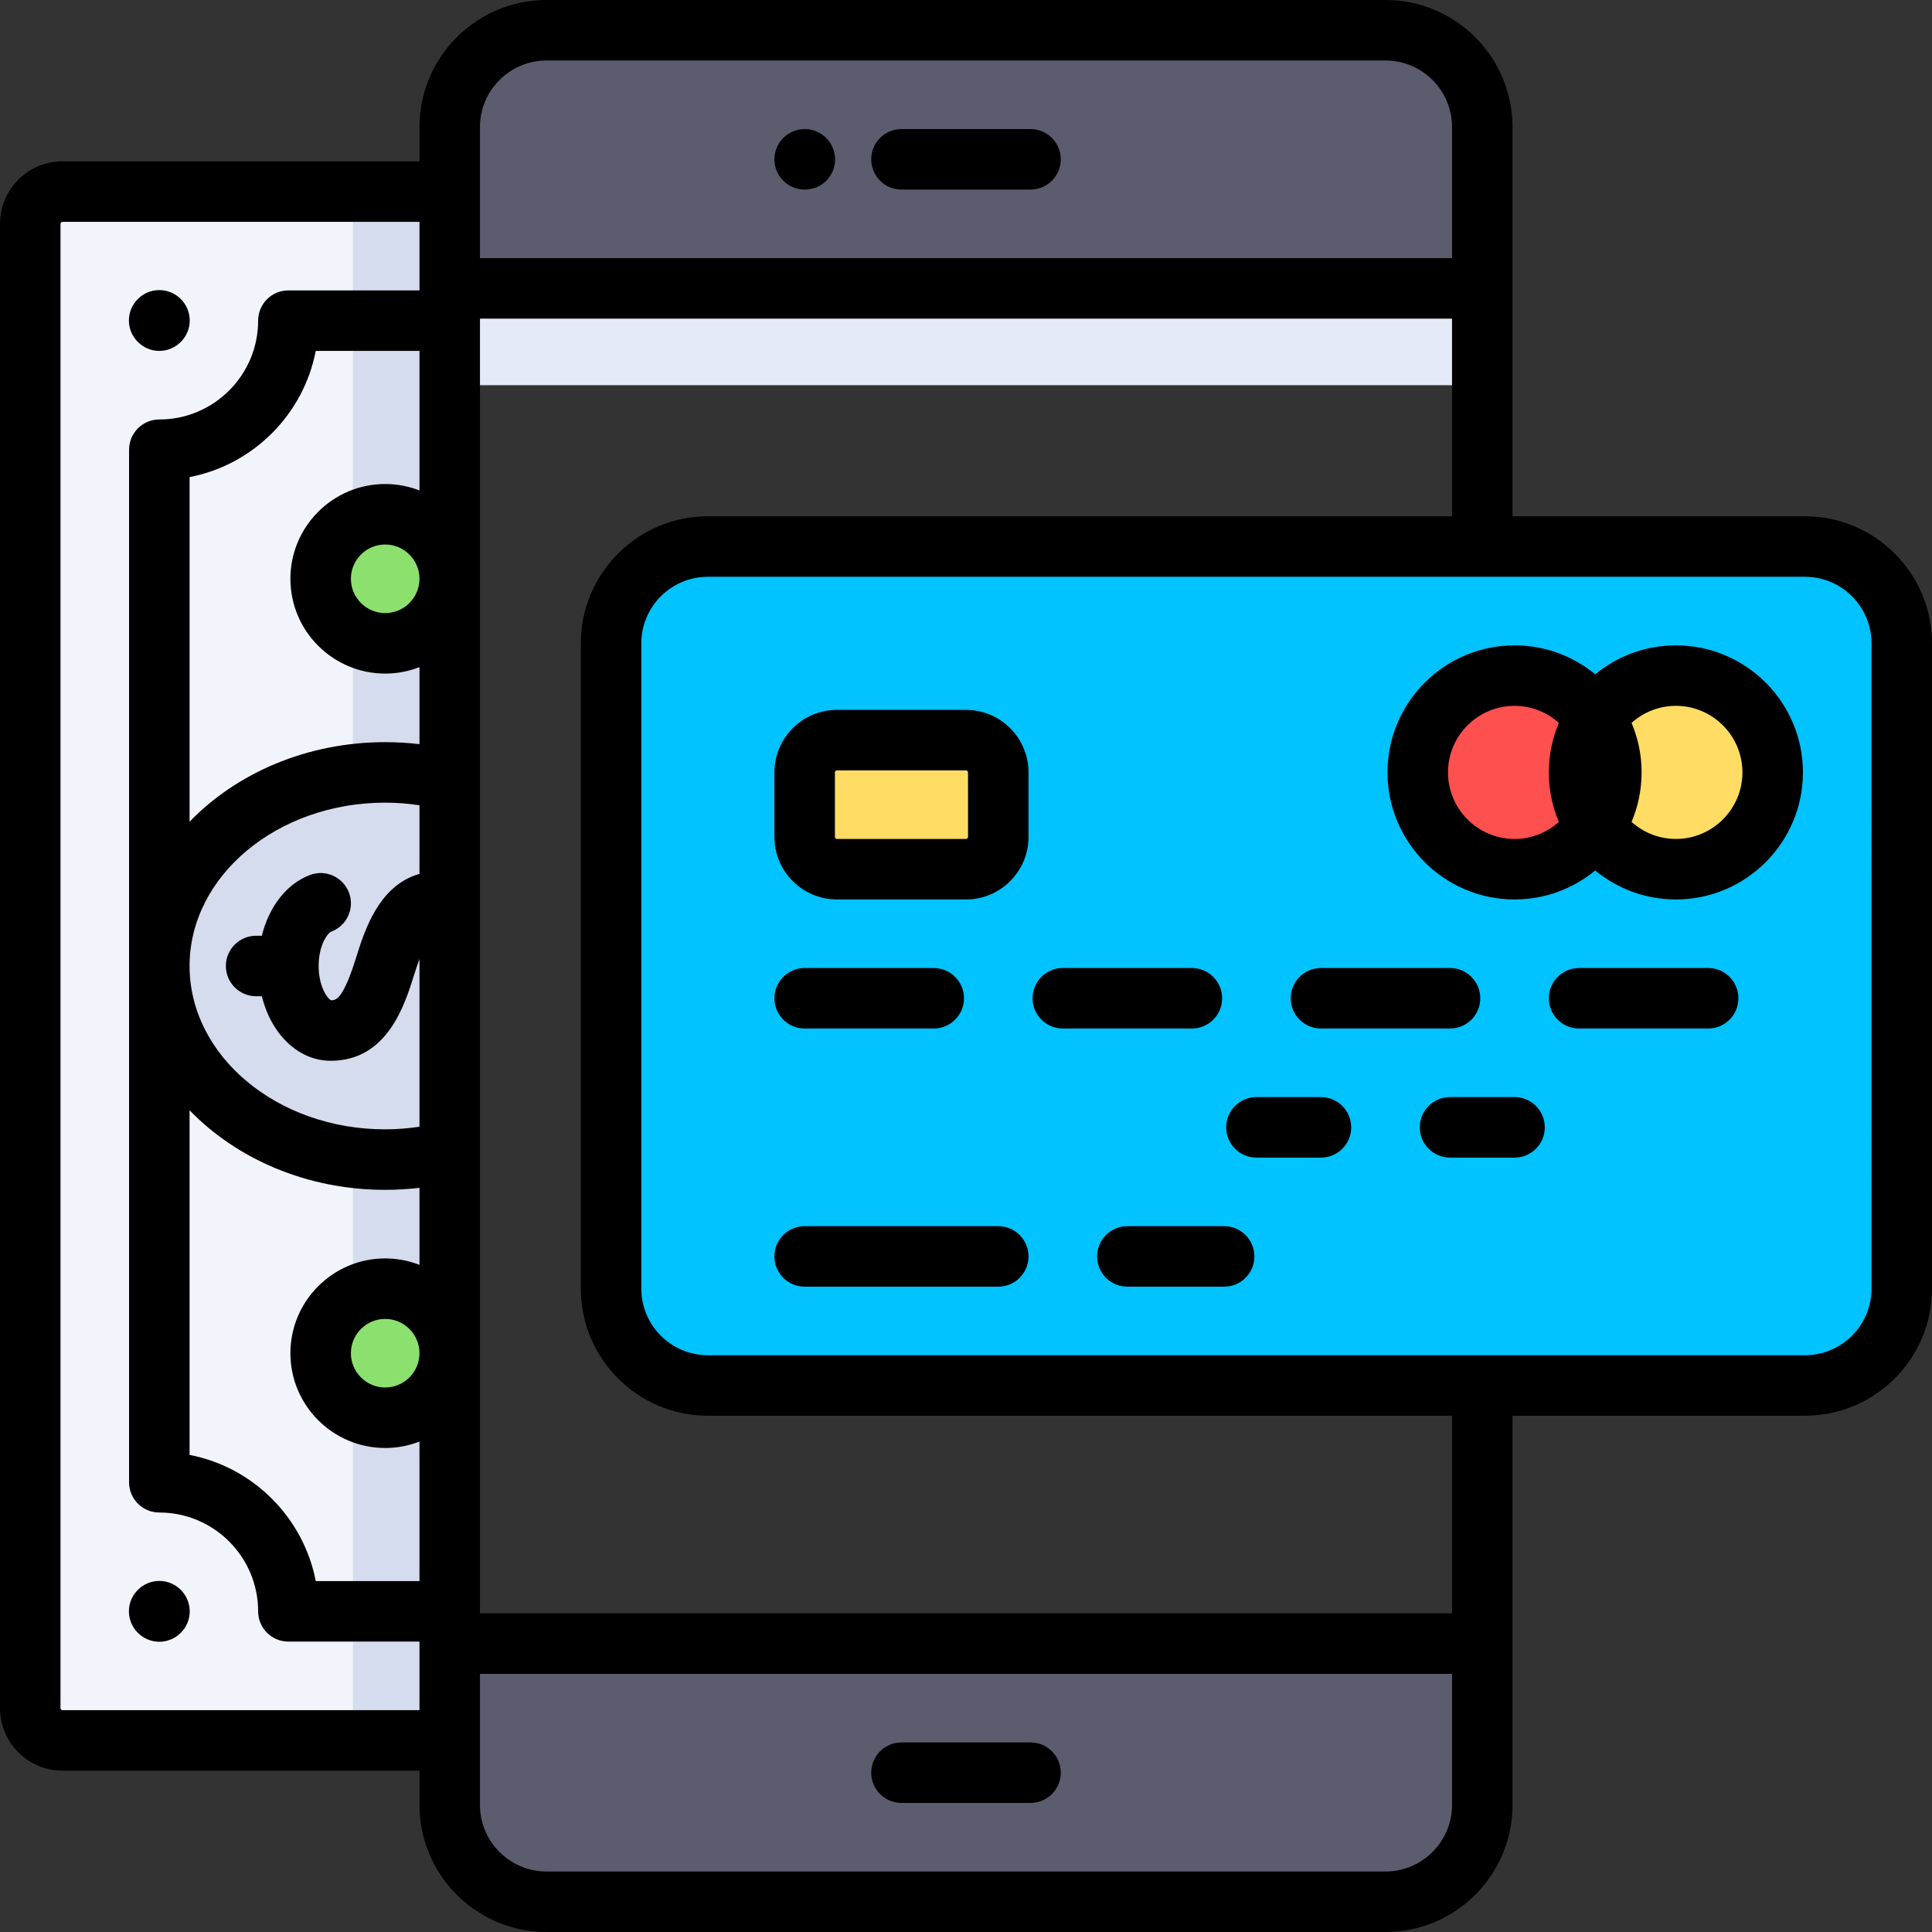
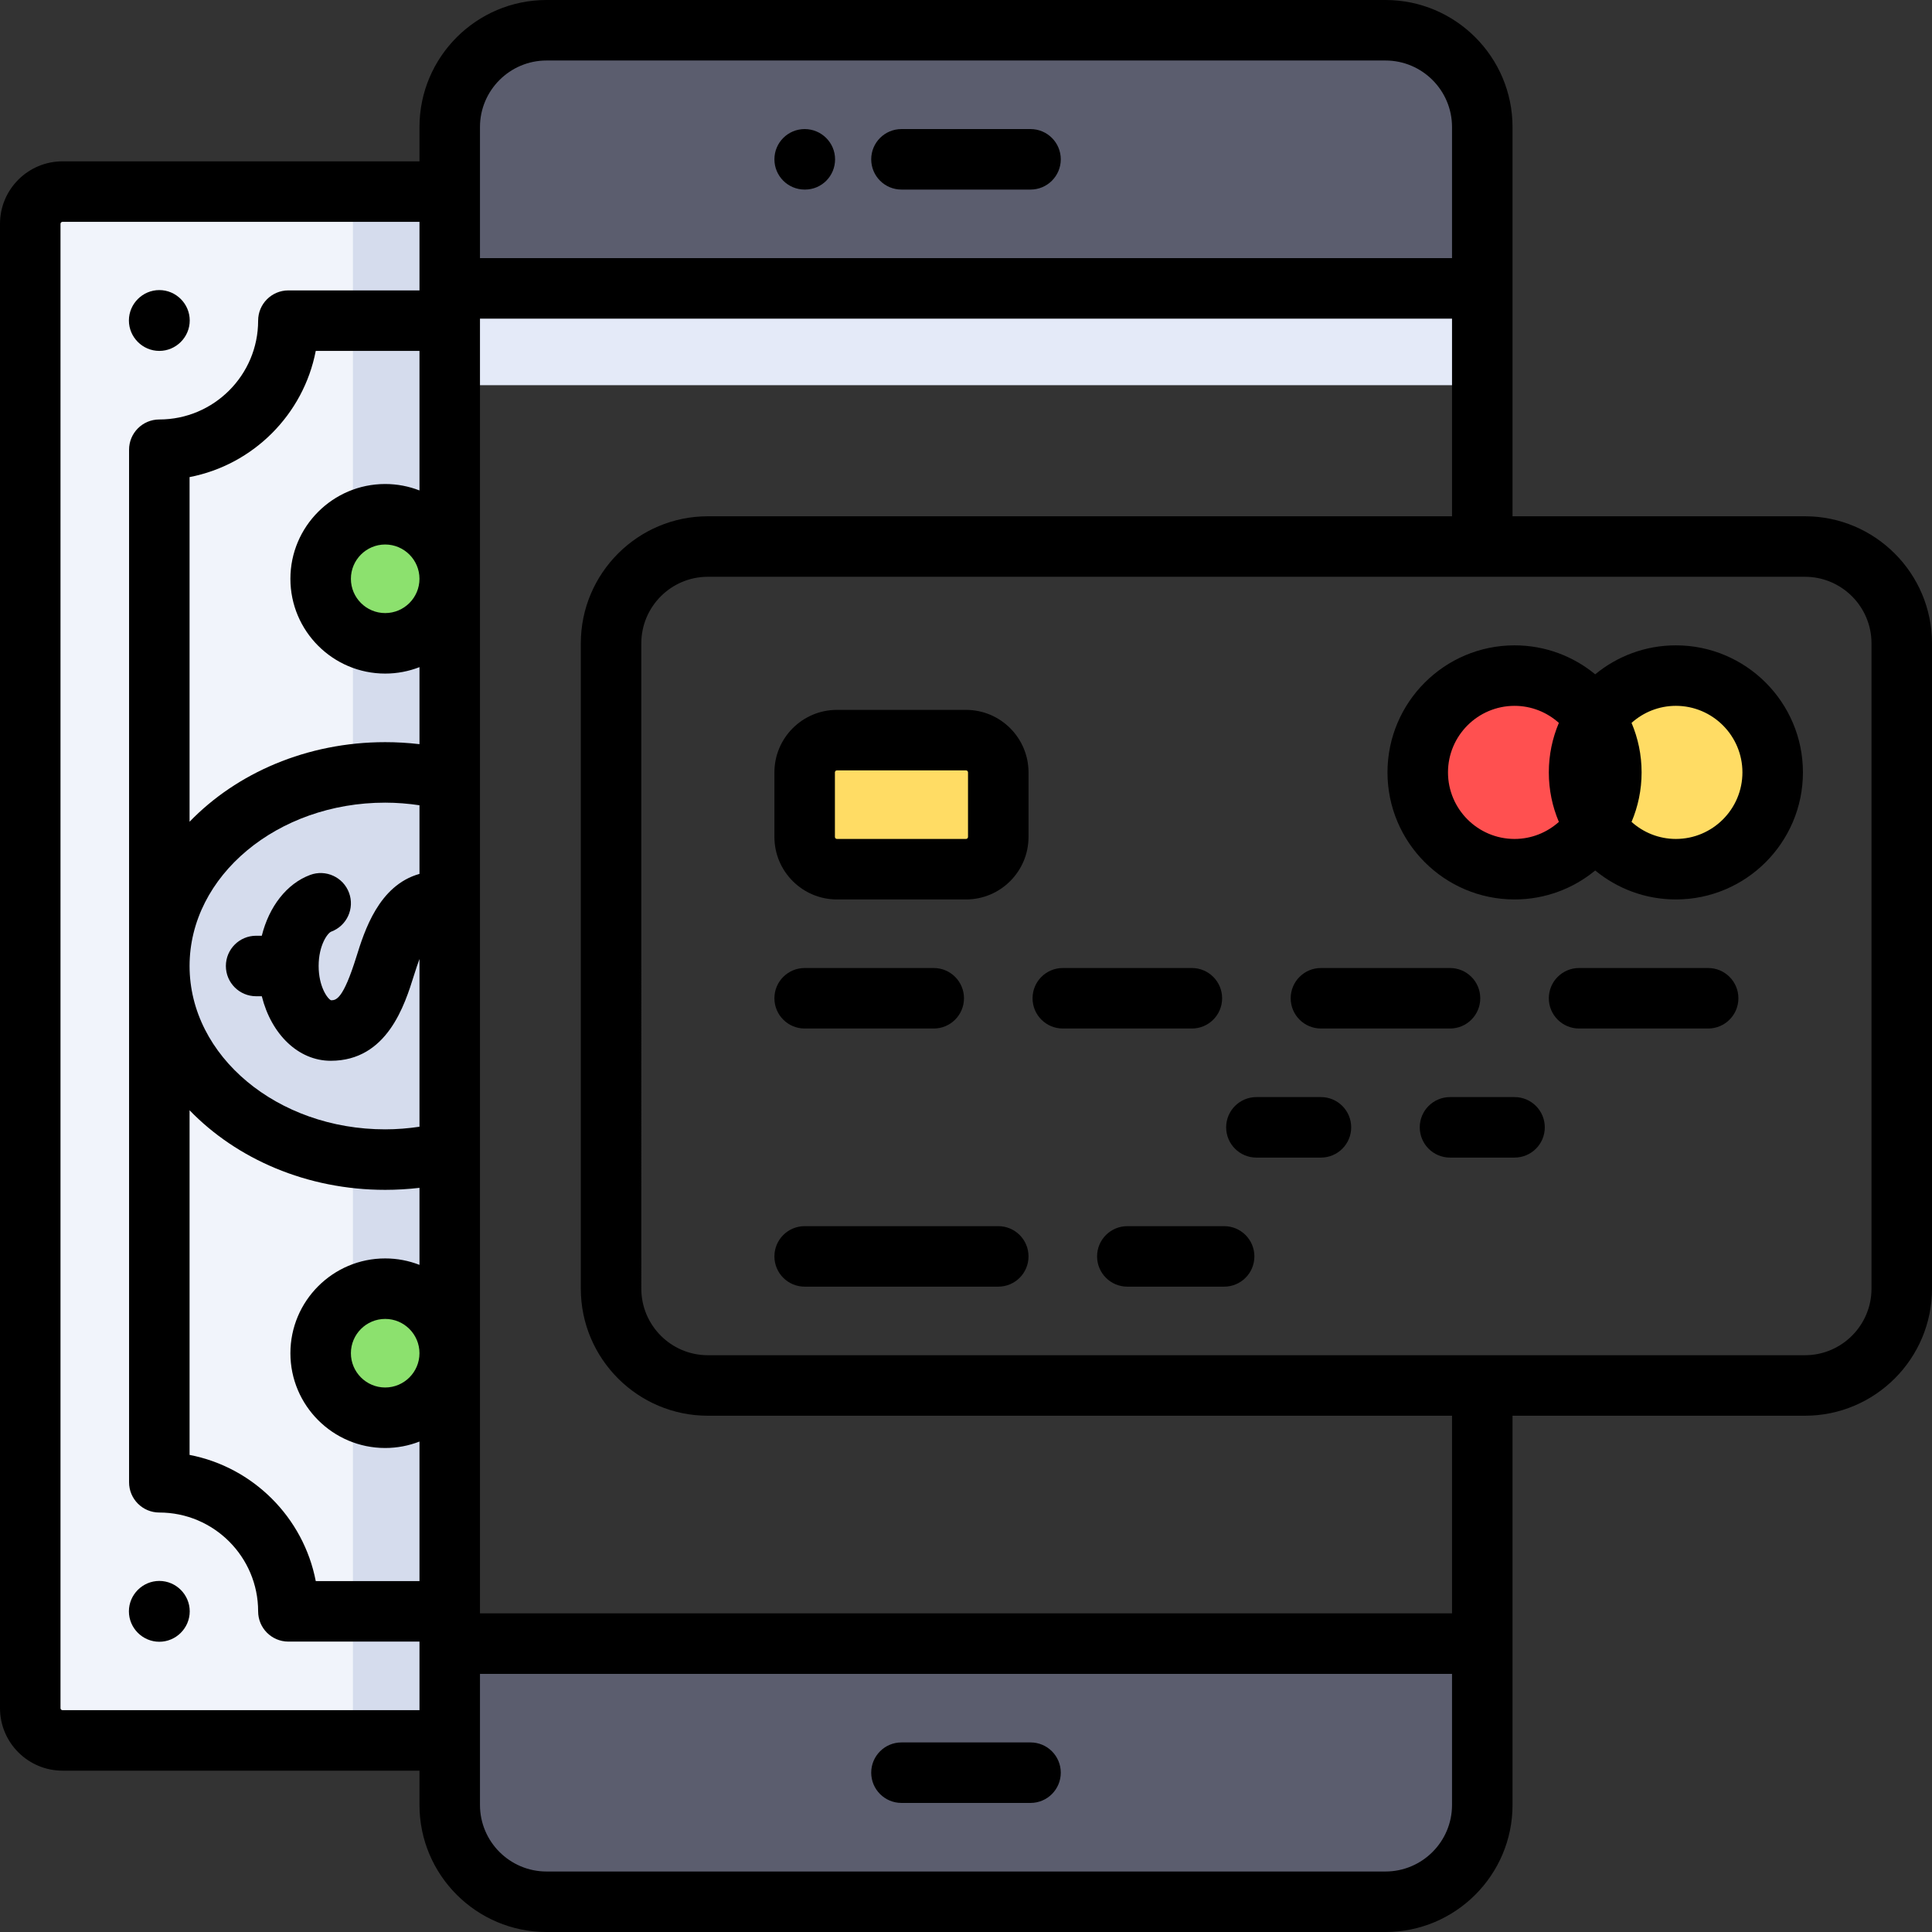
<svg xmlns="http://www.w3.org/2000/svg" version="1.1" id="Layer_1" x="0px" y="0px" viewBox="0 0 512 512" style="enable-background:new 0 0 512 512;" xml:space="preserve">
  <rect x="0" y="0" width="512" height="512" fill="#333333" stroke="none" />
  <path style="fill:#F1F4FB;" d="M119.182,461.228H16.568c-4.722,0-8.551-3.829-8.551-8.551V59.324c0-4.722,3.829-8.551,8.551-8.551  h102.614V461.228z" />
  <path style="fill:#D5DCED;" d="M93.528,50.772v154.503C64.531,208.84,42.221,230.158,42.221,256  c0,25.842,22.31,47.159,51.307,50.724v154.503h25.653V305.154v-98.308V50.772H93.528z" />
  <g>
    <path style="fill:#5B5D6E;" d="M367.165,8.017h-222.33c-14.168,0-25.653,11.485-25.653,25.653v42.756h273.637V33.67   C392.818,19.502,381.333,8.017,367.165,8.017z" />
    <path style="fill:#5B5D6E;" d="M144.835,503.983h222.33c14.168,0,25.653-11.485,25.653-25.653v-42.756H119.182v42.756   C119.182,492.498,130.667,503.983,144.835,503.983z" />
  </g>
  <rect x="119.182" y="76.426" style="fill:#E4EAF8;" width="273.637" height="25.653" />
-   <path style="fill:#00C3FF;" d="M478.33,367.165H187.591c-14.168,0-25.653-11.485-25.653-25.653V170.489  c0-14.168,11.485-25.653,25.653-25.653H478.33c14.168,0,25.653,11.485,25.653,25.653v171.023  C503.983,355.68,492.498,367.165,478.33,367.165z" />
-   <path style="fill:#FFDC64;" d="M256,230.347h-34.205c-4.722,0-8.551-3.829-8.551-8.551v-17.102c0-4.722,3.829-8.551,8.551-8.551H256  c4.722,0,8.551,3.829,8.551,8.551v17.102C264.551,226.518,260.722,230.347,256,230.347z" />
+   <path style="fill:#FFDC64;" d="M256,230.347h-34.205c-4.722,0-8.551-3.829-8.551-8.551v-17.102c0-4.722,3.829-8.551,8.551-8.551H256  c4.722,0,8.551,3.829,8.551,8.551v17.102z" />
  <circle style="fill:#FF5050;" cx="401.37" cy="204.693" r="25.653" />
  <circle style="fill:#FFDC64;" cx="444.125" cy="204.693" r="25.653" />
  <g>
    <circle style="fill:#8CE16E;" cx="102.079" cy="153.386" r="17.102" />
    <circle style="fill:#8CE16E;" cx="102.079" cy="358.614" r="17.102" />
  </g>
  <path d="M273.102,461.762h-34.205c-4.427,0-8.017,3.589-8.017,8.017s3.589,8.017,8.017,8.017h34.205  c4.427,0,8.017-3.589,8.017-8.017S277.53,461.762,273.102,461.762z" />
  <path d="M238.898,50.238h34.205c4.427,0,8.017-3.589,8.017-8.017s-3.589-8.017-8.017-8.017h-34.205  c-4.427,0-8.017,3.589-8.017,8.017S234.47,50.238,238.898,50.238z" />
  <path d="M213.244,50.238h0.086c4.427,0,7.974-3.589,7.974-8.017s-3.632-8.017-8.059-8.017s-8.017,3.589-8.017,8.017  S208.817,50.238,213.244,50.238z" />
  <path d="M478.33,136.818h-77.495V33.67c0-18.566-15.105-33.67-33.67-33.67h-222.33c-18.566,0-33.67,15.105-33.67,33.67v9.086H16.568  C7.432,42.756,0,50.188,0,59.324v393.353c0,9.136,7.432,16.568,16.568,16.568h94.597v9.086c0,18.566,15.105,33.67,33.67,33.67  h222.33c18.566,0,33.67-15.105,33.67-33.67V375.182h77.495c18.566,0,33.67-15.105,33.67-33.67V170.489  C512,151.923,496.895,136.818,478.33,136.818z M127.198,33.67c0-9.725,7.912-17.637,17.637-17.637h222.33  c9.725,0,17.637,7.912,17.637,17.637v34.739H127.198V33.67z M50.238,294.233c12.46,12.885,31.071,21.09,51.841,21.09  c3.051,0,6.084-0.183,9.086-0.533v20.413c-2.82-1.098-5.882-1.707-9.086-1.707c-13.851-0.001-25.119,11.267-25.119,25.118  c0,13.851,11.268,25.119,25.119,25.119c3.203,0,6.266-0.609,9.086-1.707v36.98H83.679c-3.255-16.863-16.579-30.187-33.441-33.441  C50.238,385.565,50.238,294.233,50.238,294.233z M111.165,129.974c-2.82-1.098-5.882-1.707-9.086-1.707  c-13.851,0-25.119,11.268-25.119,25.119c0,13.851,11.268,25.119,25.119,25.119c3.203,0,6.266-0.609,9.086-1.707v20.413  c-3.001-0.351-6.035-0.533-9.086-0.533c-20.771,0-39.381,8.205-51.841,21.09v-91.333c16.863-3.255,30.187-16.579,33.441-33.441  h27.486V129.974z M111.165,153.386c0,5.01-4.076,9.086-9.086,9.086c-5.01,0-9.086-4.076-9.086-9.086c0-5.01,4.076-9.086,9.086-9.086  C107.089,144.301,111.165,148.376,111.165,153.386z M102.079,212.71c3.065,0,6.098,0.25,9.086,0.693v18.189  c-10.8,3.032-14.579,15.11-16.738,22.017c-3.513,11.244-5.355,11.471-6.696,11.477c-0.948-0.397-3.289-3.651-3.289-9.086  c0-5.524,2.383-8.749,3.331-9.102c4.149-1.543,6.263-6.159,4.72-10.308c-1.542-4.149-6.158-6.264-10.308-4.72  c-6.211,2.31-10.882,8.39-12.807,16.113h-1.503c-4.427,0-8.017,3.589-8.017,8.017s3.589,8.017,8.017,8.017h1.504  c2.509,10.037,9.639,17.102,18.271,17.102c14.979,0,19.599-14.785,22.082-22.728c0.513-1.641,0.989-3.04,1.433-4.245v44.451  c-2.988,0.443-6.021,0.693-9.086,0.693C73.494,299.29,50.238,279.871,50.238,256S73.494,212.71,102.079,212.71z M111.165,358.614  c0,5.01-4.076,9.086-9.086,9.086c-5.01,0-9.086-4.076-9.086-9.086s4.076-9.086,9.086-9.086  C107.089,349.528,111.165,353.604,111.165,358.614z M16.568,453.211c-0.295,0-0.534-0.239-0.534-0.534V59.324  c0-0.295,0.239-0.534,0.534-0.534h94.597V76.96H76.426c-4.427,0-8.017,3.589-8.017,8.017c0,14.44-11.748,26.188-26.188,26.188  c-4.427,0-8.017,3.589-8.017,8.017v273.637c0,4.427,3.589,8.017,8.017,8.017c14.44,0,26.188,11.748,26.188,26.188  c0,4.427,3.589,8.017,8.017,8.017h34.739v18.171H16.568z M367.165,495.967h-222.33c-9.725,0-17.637-7.912-17.637-17.637v-34.739  h257.603v34.739C384.802,488.055,376.89,495.967,367.165,495.967z M384.802,427.557H127.198V84.443h257.603v52.376H187.591  c-18.566,0-33.67,15.105-33.67,33.67v171.023c0,18.566,15.105,33.67,33.67,33.67h197.211V427.557z M495.967,341.511  c0,9.725-7.912,17.637-17.637,17.637H187.591c-9.725,0-17.637-7.912-17.637-17.637V170.489c0-9.725,7.912-17.637,17.637-17.637  h205.186c0.014,0,0.028,0.002,0.042,0.002c0.014,0,0.028-0.002,0.042-0.002h85.47c9.725,0,17.637,7.912,17.637,17.637V341.511z" />
  <path d="M323.875,264.551c0-4.427-3.589-8.017-8.017-8.017h-34.205c-4.427,0-8.017,3.589-8.017,8.017  c0,4.427,3.589,8.017,8.017,8.017h34.205C320.285,272.568,323.875,268.979,323.875,264.551z" />
  <path d="M213.244,272.568h34.205c4.427,0,8.017-3.589,8.017-8.017c0-4.427-3.589-8.017-8.017-8.017h-34.205  c-4.427,0-8.017,3.589-8.017,8.017C205.228,268.979,208.817,272.568,213.244,272.568z" />
  <path d="M350.063,290.739H332.96c-4.427,0-8.017,3.589-8.017,8.017c0,4.427,3.589,8.017,8.017,8.017h17.102  c4.427,0,8.017-3.589,8.017-8.017C358.079,294.328,354.49,290.739,350.063,290.739z" />
  <path d="M264.551,324.944h-51.307c-4.427,0-8.017,3.589-8.017,8.017c0,4.427,3.589,8.017,8.017,8.017h51.307  c4.427,0,8.017-3.589,8.017-8.017C272.568,328.533,268.979,324.944,264.551,324.944z" />
  <path d="M324.409,324.944h-25.653c-4.427,0-8.017,3.589-8.017,8.017c0,4.427,3.589,8.017,8.017,8.017h25.653  c4.427,0,8.017-3.589,8.017-8.017C332.426,328.533,328.837,324.944,324.409,324.944z" />
  <path d="M401.37,290.739h-17.102c-4.427,0-8.017,3.589-8.017,8.017c0,4.427,3.589,8.017,8.017,8.017h17.102  c4.427,0,8.017-3.589,8.017-8.017C409.386,294.328,405.797,290.739,401.37,290.739z" />
  <path d="M452.676,256.534h-34.205c-4.427,0-8.017,3.589-8.017,8.017c0,4.427,3.589,8.017,8.017,8.017h34.205  c4.427,0,8.017-3.589,8.017-8.017C460.693,260.124,457.104,256.534,452.676,256.534z" />
  <path d="M350.063,272.568h34.205c4.427,0,8.017-3.589,8.017-8.017c0-4.427-3.589-8.017-8.017-8.017h-34.205  c-4.427,0-8.017,3.589-8.017,8.017C342.046,268.979,345.635,272.568,350.063,272.568z" />
  <path d="M256,188.125h-34.205c-9.136,0-16.568,7.432-16.568,16.568v17.102c0,9.136,7.432,16.568,16.568,16.568H256  c9.136,0,16.568-7.432,16.568-16.568v-17.102C272.568,195.557,265.136,188.125,256,188.125z M256.534,221.795  c0,0.295-0.239,0.534-0.534,0.534h-34.205c-0.295,0-0.534-0.239-0.534-0.534v-17.102c0-0.295,0.239-0.534,0.534-0.534H256  c0.295,0,0.534,0.239,0.534,0.534V221.795z" />
  <path d="M444.125,171.023c-8.11,0-15.559,2.883-21.378,7.677c-5.819-4.794-13.268-7.677-21.378-7.677  c-18.566,0-33.67,15.105-33.67,33.67s15.105,33.67,33.67,33.67c8.11,0,15.559-2.883,21.378-7.677  c5.819,4.794,13.268,7.677,21.378,7.677c18.566,0,33.67-15.105,33.67-33.67S462.691,171.023,444.125,171.023z M383.733,204.693  c0-9.725,7.912-17.637,17.637-17.637c4.514,0,8.624,1.719,11.747,4.518c-1.712,4.034-2.662,8.467-2.662,13.119  s0.948,9.085,2.662,13.119c-3.123,2.799-7.233,4.518-11.747,4.518C391.645,222.33,383.733,214.418,383.733,204.693z M444.125,222.33  c-4.514,0-8.624-1.719-11.747-4.518c1.712-4.034,2.662-8.467,2.662-13.119s-0.948-9.085-2.662-13.119  c3.122-2.799,7.233-4.518,11.747-4.518c9.725,0,17.637,7.912,17.637,17.637S453.85,222.33,444.125,222.33z" />
  <path d="M42.221,418.964c-4.427,0-8.059,3.632-8.059,8.059c0,4.427,3.632,8.059,8.059,8.059s8.059-3.632,8.059-8.059  C50.281,422.596,46.649,418.964,42.221,418.964z" />
  <path d="M42.221,92.994c4.427,0,8.059-3.632,8.059-8.059s-3.632-8.059-8.059-8.059s-8.059,3.632-8.059,8.059  S37.794,92.994,42.221,92.994z" />
  <g>
</g>
  <g>
</g>
  <g>
</g>
  <g>
</g>
  <g>
</g>
  <g>
</g>
  <g>
</g>
  <g>
</g>
  <g>
</g>
  <g>
</g>
  <g>
</g>
  <g>
</g>
  <g>
</g>
  <g>
</g>
  <g>
</g>
</svg>